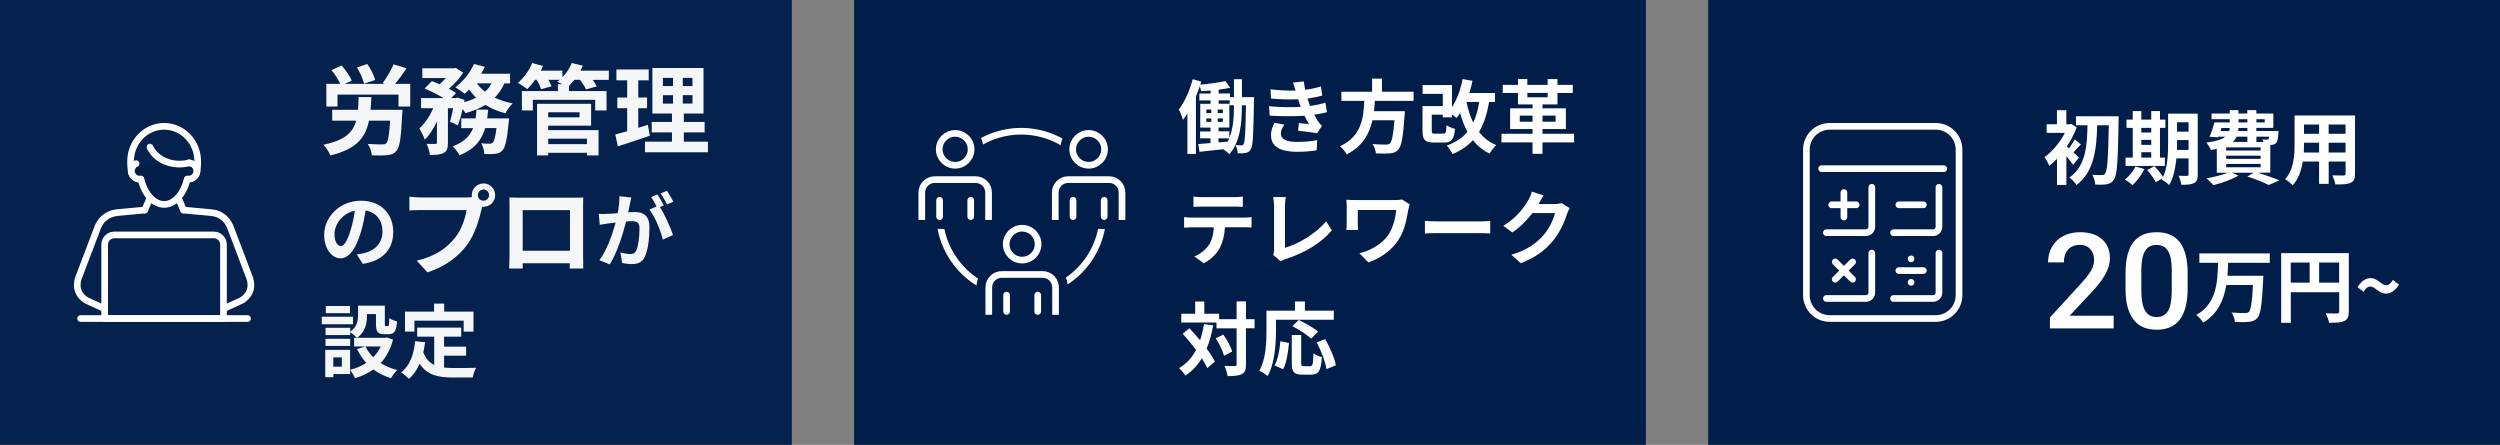
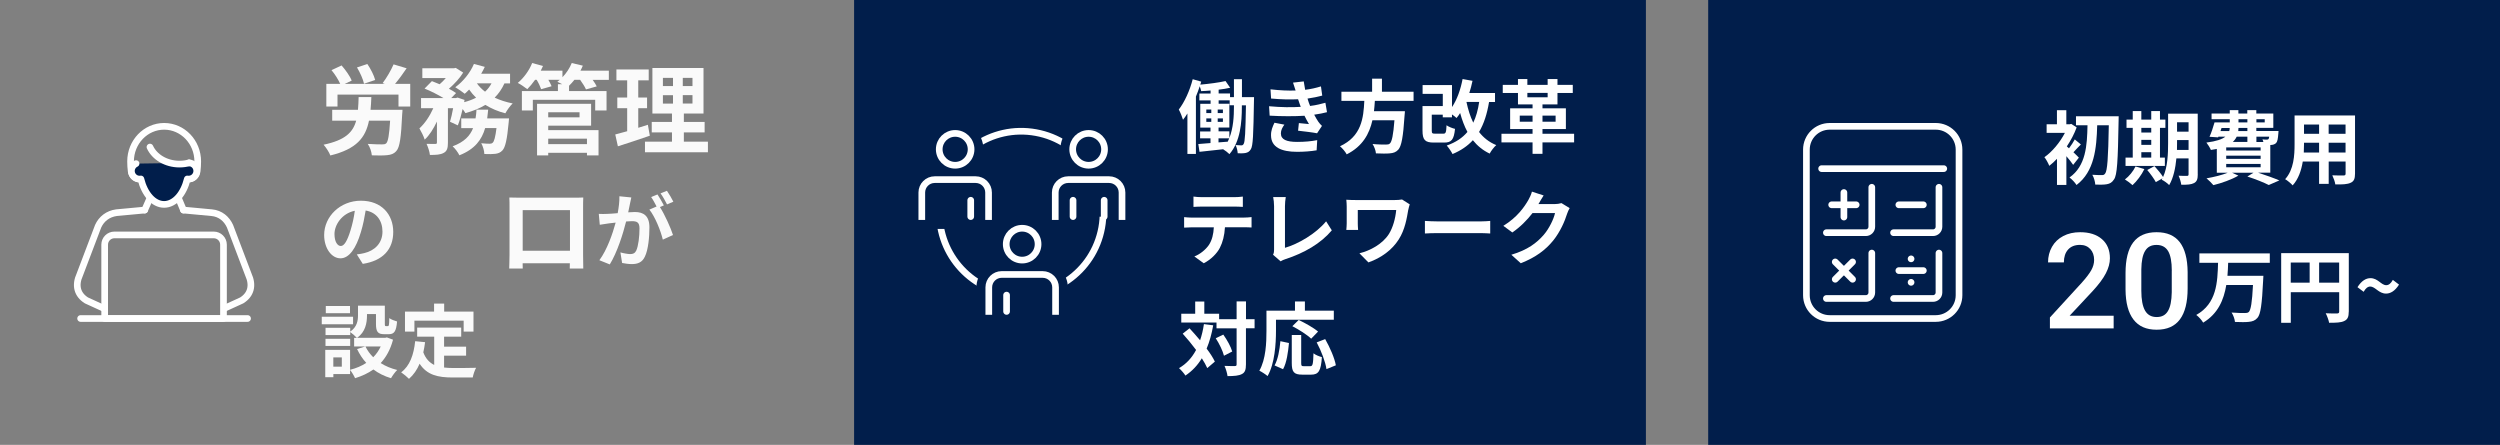
<svg xmlns="http://www.w3.org/2000/svg" id="b" data-name="レイヤー 2" viewBox="0 0 562 100">
  <rect x="0" y="0" width="562" height="100" fill="#808080" stroke="none" />
  <defs>
    <style>
      .d, .e, .f {
        stroke-linecap: round;
      }

      .d, .e, .f, .g {
        stroke: #fff;
        stroke-width: 1.5px;
      }

      .d, .e, .g {
        fill: none;
      }

      .d, .f {
        stroke-linejoin: round;
      }

      .e, .g {
        stroke-linejoin: bevel;
      }

      .h, .f, .i {
        fill: #011e4b;
      }

      .h, .j, .i {
        stroke-width: 0px;
      }

      .h, .k {
        opacity: .96;
      }

      .j {
        fill: #fff;
      }

      .g {
        stroke-linecap: square;
      }
    </style>
  </defs>
  <g id="c" data-name="firstview">
    <g>
      <g>
        <rect class="i" x="384" width="178" height="100" />
        <g>
          <g>
            <path class="j" d="m466.05,37.07c-.34-.52-.94-1.28-1.53-1.96v6.46h-2.11v-5.87c-.58.61-1.15,1.13-1.73,1.58-.2-.52-.76-1.57-1.1-1.94,1.75-1.22,3.51-3.33,4.61-5.47h-4.11v-1.93h2.32v-3.17h2.11v3.17h.77l.34-.09,1.21.79c-.54,1.48-1.31,2.93-2.21,4.27.14.13.31.27.49.43.47-.61.99-1.42,1.3-2l1.37,1.13c-.63.61-1.19,1.26-1.67,1.76.54.52,1.03.99,1.22,1.21l-1.28,1.62Zm10.23-10.93s0,.79-.02,1.08c-.16,9-.32,12.14-1.03,13.11-.47.72-.92.95-1.6,1.08-.65.13-1.64.11-2.61.09-.04-.63-.29-1.58-.67-2.21.94.07,1.78.07,2.21.07.29,0,.47-.07.67-.34.5-.59.7-3.49.83-10.86h-2.61c-.14,5.2-.63,10.39-4.65,13.43-.36-.58-1.03-1.28-1.58-1.69,3.69-2.59,3.96-7.15,4.05-11.74h-2.59v-2.02h9.6Z" />
            <path class="j" d="m482.05,38.02c-.63,1.31-1.69,2.72-2.66,3.6-.4-.38-1.22-.99-1.71-1.28.94-.7,1.87-1.84,2.38-2.92l2,.59Zm4.61-.72h-8.84v-1.87h1.62v-6.68h-1.4v-1.87h1.4v-1.91h1.93v1.91h2.23v-1.91h1.96v1.91h1.22v1.87h-1.22v6.68h1.1v1.87Zm-5.29-8.55v1.04h2.23v-1.04h-2.23Zm0,3.82h2.23v-1.13h-2.23v1.13Zm0,2.86h2.23v-1.22h-2.23v1.22Zm12.69,3.76c0,1.06-.2,1.62-.83,1.96-.63.34-1.55.4-2.88.38-.07-.56-.34-1.49-.61-2.03.77.05,1.64.04,1.89.04.27,0,.36-.09.36-.38v-3.55h-2.74c-.2,2.12-.65,4.38-1.62,6-.34-.38-1.22-1.03-1.69-1.21.05-.11.13-.2.18-.31l-1.49.85c-.36-.7-1.22-1.89-1.93-2.72l1.62-.88c.65.72,1.49,1.71,1.94,2.45,1.04-2.25,1.13-5.29,1.13-7.63v-6.61h6.66v13.65Zm-2.07-5.49v-2.21h-2.59v.67c0,.47,0,.99-.02,1.55h2.61Zm-2.59-6.21v2.11h2.59v-2.11h-2.59Z" />
            <path class="j" d="m507.65,38.83c1.73.56,3.62,1.24,4.75,1.73l-2.38,1.03c-1.06-.54-2.93-1.3-4.81-1.91l1.37-.85h-4.81l1.42.65c-1.49.88-3.78,1.69-5.62,2.14-.34-.41-1.1-1.17-1.55-1.53,1.67-.29,3.51-.74,4.77-1.26h-2.45v-5.35c-.41.09-.85.16-1.33.23-.18-.45-.68-1.26-1.01-1.66,2.23-.29,3.53-.74,4.27-1.33h-1.58l-.05.16-1.94-.13c.4-.88.83-2.18,1.13-3.24h3.42v-.72h-4.09v-1.26h4.09v-.77h1.94v.77h2v-.77h2.03v.77h3.82v3.22h-3.82v.7h4.99s-.02.36-.04.56c-.09,1.17-.2,1.82-.5,2.14-.27.27-.67.41-1.04.43-.07,0-.16.02-.27.02v6.21h-2.72Zm-8.48-9.36h1.96c.07-.22.11-.45.11-.7h-1.84l-.23.7Zm9.02,3.67h-7.74v.7h7.74v-.7Zm0,1.85h-7.74v.72h7.74v-.72Zm-7.74,2.61h7.74v-.74h-7.74v.74Zm2.36-6.88c-.2.43-.49.83-.88,1.19h3.28v-1.19h-2.4Zm2.4-1.96h-2c-.02.23-.04.47-.05.7h2.05v-.7Zm-2-1.24h2v-.72h-2v.72Zm4.03-.72v.72h1.87v-.72h-1.87Zm0,3.93v1.19h1.57c-.05-.22-.14-.43-.22-.59.41.05.79.07.99.05.16,0,.27,0,.38-.13.07-.09.13-.25.16-.52h-2.88Z" />
            <path class="j" d="m529.41,39.03c0,1.15-.25,1.73-.97,2.05-.74.36-1.84.4-3.46.38-.07-.58-.41-1.49-.68-2.05,1.01.05,2.2.04,2.52.04.34,0,.47-.11.47-.43v-2.7h-3.8v5.02h-2.16v-5.02h-3.67c-.32,1.96-.97,3.94-2.27,5.35-.34-.4-1.21-1.13-1.69-1.39,1.96-2.16,2.12-5.37,2.12-7.89v-6.43h13.59v13.07Zm-8.08-4.74v-2.21h-3.39v.32c0,.58-.02,1.22-.05,1.89h3.44Zm-3.39-6.3v2.09h3.39v-2.09h-3.39Zm9.34,0h-3.8v2.09h3.8v-2.09Zm0,6.3v-2.21h-3.8v2.21h3.8Z" />
            <path class="j" d="m475.16,73.82h-14.34v-2.45l7.1-7.75c1.03-1.14,1.76-2.1,2.19-2.86.43-.77.65-1.54.65-2.31,0-1.02-.29-1.84-.86-2.46-.57-.62-1.34-.94-2.31-.94-1.15,0-2.05.35-2.68,1.05s-.95,1.67-.95,2.89h-3.56c0-1.3.3-2.47.89-3.51s1.44-1.85,2.53-2.42c1.1-.58,2.37-.86,3.8-.86,2.07,0,3.7.52,4.9,1.56s1.79,2.48,1.79,4.31c0,1.06-.3,2.18-.9,3.35-.6,1.17-1.58,2.49-2.95,3.98l-5.21,5.58h9.9v2.84Z" />
            <path class="j" d="m491.78,64.84c0,3.07-.57,5.38-1.72,6.94-1.15,1.56-2.89,2.34-5.24,2.34s-4.04-.76-5.21-2.28c-1.17-1.52-1.77-3.77-1.79-6.75v-3.69c0-3.07.57-5.37,1.72-6.9,1.15-1.53,2.9-2.3,5.25-2.3s4.07.75,5.22,2.24,1.74,3.73,1.77,6.71v3.69Zm-3.56-3.98c0-2-.27-3.47-.82-4.4-.55-.93-1.42-1.4-2.61-1.4s-2.02.44-2.56,1.33c-.55.88-.83,2.26-.86,4.14v4.83c0,1.99.28,3.48.83,4.45.56.98,1.43,1.46,2.62,1.46s1.99-.45,2.53-1.35c.55-.9.83-2.32.86-4.24v-4.82Z" />
            <path class="j" d="m500.89,59.08c-.04.95-.07,1.94-.16,2.92h8.08s-.02.68-.05.95c-.27,5.53-.58,7.71-1.28,8.5-.54.63-1.12.81-1.93.9-.7.09-1.94.07-3.13.02-.05-.61-.36-1.51-.76-2.11,1.24.11,2.47.11,3.01.11.38,0,.61-.04.85-.23.47-.45.76-2.21.95-6.07h-6c-.56,3.33-1.85,6.45-5.2,8.46-.32-.58-.99-1.31-1.55-1.73,4.63-2.59,4.77-7.38,4.9-11.72h-4.2v-2.11h15.83v2.11h-9.36Z" />
            <path class="j" d="m528,70.05c0,1.17-.25,1.76-1.01,2.11-.72.36-1.8.4-3.4.4-.11-.59-.47-1.58-.77-2.14,1.03.07,2.2.05,2.56.05.34-.02.47-.13.47-.43v-4.36h-10.88v6.88h-2.16v-15.66h15.2v13.16Zm-13.04-6.5h4.25v-4.54h-4.25v4.54Zm10.88,0v-4.54h-4.5v4.54h4.5Z" />
            <path class="j" d="m532.84,64.41c-.56,0-1.06.4-1.49,1.19l-1.39-1.04c.94-1.48,1.94-2.03,2.93-2.03,1.66,0,2.41,1.58,3.53,1.58.58,0,1.06-.4,1.49-1.19l1.39,1.06c-.92,1.46-1.94,2.02-2.92,2.02-1.66,0-2.41-1.58-3.55-1.58Z" />
          </g>
          <g>
            <path class="d" d="m411.3,28.4h23.86c2.89,0,5.23,2.34,5.23,5.23v32.74c0,2.89-2.34,5.23-5.23,5.23h-23.85c-2.89,0-5.23-2.34-5.23-5.23v-32.74c0-2.89,2.34-5.23,5.23-5.23Z" />
            <g>
              <line class="d" x1="411.76" y1="46.04" x2="417.27" y2="46.04" />
              <line class="d" x1="414.51" y1="48.8" x2="414.51" y2="43.28" />
              <line class="d" x1="412.56" y1="62.78" x2="416.46" y2="58.88" />
              <line class="d" x1="416.46" y1="62.78" x2="412.56" y2="58.88" />
              <line class="d" x1="426.86" y1="46.04" x2="432.37" y2="46.04" />
              <line class="d" x1="426.86" y1="60.83" x2="432.37" y2="60.83" />
              <line class="d" x1="429.61" y1="63.47" x2="429.61" y2="63.47" />
              <line class="d" x1="429.61" y1="58.19" x2="429.61" y2="58.19" />
              <line class="d" x1="436.96" y1="37.91" x2="409.5" y2="37.91" />
              <path class="d" d="m420.78,42.1v8.87c0,.74-.6,1.34-1.34,1.34h-8.87" />
              <path class="d" d="m420.78,56.89v8.87c0,.74-.6,1.34-1.34,1.34h-8.87" />
              <path class="d" d="m435.88,56.89v8.87c0,.74-.6,1.34-1.34,1.34h-8.87" />
              <path class="d" d="m435.88,42.1v8.87c0,.74-.6,1.34-1.34,1.34h-8.87" />
            </g>
          </g>
        </g>
      </g>
      <g>
-         <rect class="h" width="178" height="100" />
        <g class="k">
          <g>
            <path class="j" d="m90.48,24.66s-.02.73-.07,1.06c-.24,5.21-.55,7.39-1.3,8.21-.57.66-1.19.86-2.07.95-.77.09-2.11.09-3.45.04-.07-.79-.42-1.87-.92-2.57,1.3.09,2.66.11,3.23.11.4,0,.66-.02.92-.24.42-.4.68-1.87.88-5.1h-4.75c-.77,3.83-2.82,6.4-8.69,7.83-.26-.73-.97-1.8-1.52-2.42,4.82-1.01,6.6-2.75,7.33-5.41h-5.39v-2.44h5.79c.09-.88.11-1.83.15-2.86h2.86c-.04,1.01-.09,1.96-.18,2.86h7.17Zm1.74-5.81v5.1h-2.64v-2.68h-13.71v2.68h-2.51v-5.1h3.12c-.42-.92-1.19-2.18-1.96-3.08l2.27-1.06c.88,1.01,1.89,2.4,2.27,3.41l-1.56.73h9l-.48-.18c.88-1.14,1.89-2.88,2.46-4.2l2.93.88c-.84,1.25-1.78,2.53-2.6,3.5h3.41Zm-10.39-.04c-.2-.97-.88-2.49-1.58-3.65l2.33-.77c.75,1.1,1.5,2.55,1.76,3.59l-2.51.84Z" />
            <path class="j" d="m113.4,18.74c-.57,1.25-1.3,2.31-2.2,3.21,1.21.57,2.57,1.01,4.05,1.3-.57.53-1.3,1.56-1.65,2.22-1.67-.42-3.17-1.08-4.49-1.89-1.3.79-2.82,1.39-4.49,1.85-.13-.24-.35-.57-.62-.92-.31,1.36-.68,2.68-1.08,3.67l-1.76-.81c.24-.81.51-1.91.7-3.04h-1.17v7.75c0,1.19-.18,1.89-.95,2.29-.75.42-1.74.46-3.1.46-.07-.73-.42-1.78-.75-2.49.81.02,1.69.02,1.98.02.26-.02.35-.07.35-.33v-4.71c-.77,1.63-1.69,3.1-2.75,4.07-.22-.75-.79-1.83-1.19-2.53,1.21-1.08,2.35-2.79,3.12-4.53h-2.75v-2.29h5.04c-1.23-.75-2.88-1.58-4.25-2.13l1.65-1.67c.53.2,1.14.44,1.74.7.48-.42.97-.9,1.39-1.39h-5.28v-2.2h7.11l.4-.09,1.67,1.06c-.75,1.23-1.98,2.57-3.21,3.63.64.33,1.19.66,1.61.97l-1.08,1.12h1.06l.35-.11,1.58.53-.09.51c.97-.26,1.89-.59,2.68-1.01-.57-.55-1.1-1.17-1.56-1.83-.33.35-.66.66-.99.95-.51-.42-1.52-1.12-2.13-1.47,1.72-1.23,3.34-3.21,4.2-5.24l2.44.66c-.24.53-.51,1.03-.81,1.54h6.49v2.18h-1.28Zm1.03,7.88s-.04.68-.09.99c-.35,3.81-.75,5.5-1.39,6.2-.48.51-.95.68-1.61.77-.55.07-1.45.09-2.46.04-.02-.73-.31-1.74-.7-2.42.79.09,1.54.11,1.89.11.31,0,.48-.04.7-.24.31-.29.59-1.23.84-3.28h-2.55c-.75,2.62-2.31,4.75-5.79,6.12-.29-.62-.97-1.54-1.52-2.02,2.64-.97,3.92-2.38,4.6-4.09h-2.66v-2.18h3.21c.11-.64.18-1.28.22-1.96h2.62c-.07.66-.13,1.32-.22,1.96h4.91Zm-7.22-7.88c.48.68,1.1,1.32,1.83,1.87.59-.53,1.08-1.17,1.45-1.87h-3.28Z" />
            <path class="j" d="m136.86,17.95h-3.63c.37.53.73,1.06.92,1.47l-2.42.68c-.24-.57-.79-1.43-1.32-2.16h-1.28c-.4.51-.81.95-1.21,1.34v1.19h8.43v4.36h-2.55v-2.4h-14.02v2.4h-2.46v-4.36h8.1v-1.54h.97c-.4-.22-.81-.42-1.1-.55.18-.13.37-.29.55-.44h-2.57c.31.53.57,1.06.73,1.45l-2.35.66c-.18-.55-.57-1.39-1.01-2.11h-.35c-.57.81-1.19,1.54-1.76,2.11-.51-.42-1.54-1.12-2.13-1.41,1.32-1.1,2.57-2.79,3.23-4.47l2.44.66c-.15.35-.33.7-.51,1.06h4.88v1.47c.88-.9,1.63-2.05,2.09-3.19l2.49.59c-.15.37-.33.75-.53,1.12h6.38v2.05Zm-13.62,11.31h11.31v5.68h-2.6v-.59h-8.71v.59h-2.51v-11.6h12.15v4.91h-9.64v1.01Zm0-4.03v1.14h7.04v-1.14h-7.04Zm0,5.94v1.23h8.71v-1.23h-8.71Z" />
            <path class="j" d="m146.07,30.51c-2.42.86-5.06,1.69-7.17,2.38l-.59-2.66c.77-.2,1.67-.44,2.68-.73v-5.17h-2.22v-2.4h2.22v-3.87h-2.42v-2.44h7.26v2.44h-2.35v3.87h1.98v2.4h-1.98v4.4c.73-.22,1.45-.44,2.16-.68l.44,2.46Zm13.07,1.34v2.38h-14.15v-2.38h6.07v-2.09h-4.55v-2.35h4.55v-1.89h-4.4v-10.23h11.49v10.23h-4.42v1.89h4.67v2.35h-4.67v2.09h5.41Zm-10.12-12.5h2.27v-1.85h-2.27v1.85Zm0,3.94h2.27v-1.89h-2.27v1.89Zm6.65-5.79h-2.18v1.85h2.18v-1.85Zm0,3.89h-2.18v1.89h2.18v-1.89Z" />
            <path class="j" d="m81.56,59.33l-1.35-2.14c.68-.07,1.19-.18,1.67-.29,2.3-.54,4.1-2.2,4.1-4.83,0-2.48-1.35-4.34-3.78-4.75-.25,1.53-.56,3.19-1.08,4.88-1.08,3.64-2.63,5.87-4.59,5.87s-3.66-2.2-3.66-5.24c0-4.16,3.6-7.71,8.26-7.71s7.27,3.1,7.27,7.02-2.32,6.48-6.86,7.18Zm-4.95-4.03c.76,0,1.46-1.13,2.2-3.56.41-1.33.76-2.86.95-4.36-2.97.61-4.57,3.24-4.57,5.22,0,1.82.72,2.7,1.42,2.7Z" />
-             <path class="j" d="m108.7,41.23c1.43,0,2.62,1.19,2.62,2.64s-1.19,2.62-2.62,2.62c-.09,0-.2,0-.29-.02-.07.24-.11.46-.18.66-.51,2.16-1.45,5.57-3.3,8.01-1.98,2.64-4.93,4.82-8.85,6.09l-2.4-2.64c4.36-1.01,6.84-2.93,8.63-5.17,1.45-1.83,2.29-4.31,2.57-6.2h-10.23c-1.01,0-2.07.04-2.62.09v-3.1c.64.09,1.89.18,2.62.18h10.19c.31,0,.79-.02,1.25-.09-.02-.13-.04-.26-.04-.42,0-1.45,1.19-2.64,2.64-2.64Zm0,3.89c.68,0,1.25-.57,1.25-1.25s-.57-1.28-1.25-1.28-1.28.57-1.28,1.28.57,1.25,1.28,1.25Z" />
            <path class="j" d="m116.84,44.44h12.1c.55,0,1.39,0,2.18-.04-.04.66-.04,1.47-.04,2.13v10.78c0,.86.04,2.97.04,3.06h-3.04s.02-.55.02-1.19h-10.61c.02.62.02,1.12.02,1.19h-3.04c0-.11.07-2.02.07-3.08v-10.76c0-.62,0-1.52-.04-2.13.9.02,1.74.04,2.33.04Zm.66,11.93h10.63v-9.13h-10.63v9.13Z" />
            <path class="j" d="m141.6,45.88c-.11.54-.25,1.21-.38,1.85.61-.04,1.13-.07,1.51-.07,1.91,0,3.26.85,3.26,3.44,0,2.12-.25,5.04-1.03,6.61-.59,1.26-1.58,1.66-2.95,1.66-.68,0-1.55-.13-2.16-.25l-.38-2.38c.68.2,1.73.38,2.2.38.61,0,1.06-.18,1.35-.77.49-1.03.74-3.21.74-4.99,0-1.44-.63-1.64-1.75-1.64-.29,0-.74.04-1.26.07-.68,2.74-2.02,7-3.67,9.65l-2.34-.94c1.75-2.36,2.99-6,3.66-8.46-.65.07-1.22.14-1.55.18-.52.09-1.46.22-2.02.31l-.22-2.45c.67.05,1.26.02,1.93,0,.56-.02,1.4-.07,2.32-.16.25-1.35.41-2.66.38-3.8l2.68.27c-.11.47-.23,1.04-.32,1.49Zm7.63.29l-.88.38c1.08,1.67,2.43,4.68,2.94,6.28l-2.29,1.04c-.47-2-1.75-5.17-3.02-6.75l1.62-.7c-.36-.68-.81-1.55-1.22-2.12l1.42-.59c.45.67,1.1,1.8,1.44,2.47Zm2.14-.83l-1.42.61c-.38-.74-.95-1.8-1.46-2.48l1.44-.58c.47.68,1.13,1.82,1.44,2.45Z" />
            <path class="j" d="m79.37,72.89h-7.04v-1.69h7.04v1.69Zm8.98,3.49c-.58,2.18-1.53,3.89-2.77,5.24,1.06.68,2.32,1.21,3.71,1.55-.47.45-1.08,1.3-1.39,1.85-1.51-.45-2.83-1.12-3.96-1.96-1.21.85-2.59,1.49-4.12,1.96-.22-.52-.72-1.37-1.12-1.85v.92h-3.76v.7h-1.82v-6.14h5.58v4.48c1.35-.34,2.57-.85,3.64-1.55-.83-.9-1.51-1.94-2.07-3.11l1.84-.59h-2.5v-1.93h.61c-.31-.36-1.06-1.01-1.49-1.3v.68h-5.55v-1.64h5.55v.86c1.55-1.06,1.75-2.48,1.75-3.69v-2.14h6.03v4.03c0,.5.04.56.23.56h.45c.23,0,.31-.23.32-1.8.4.31,1.22.61,1.75.76-.18,2.23-.65,2.86-1.85,2.86h-1.04c-1.44,0-1.85-.56-1.85-2.34v-2.18h-2.02v.31c0,1.69-.36,3.75-2.23,5.02h6.34l.36-.09,1.4.52Zm-9.63,1.39h-5.55v-1.6h5.55v1.6Zm-.04-7.36h-5.44v-1.62h5.44v1.62Zm-1.84,9.94h-1.91v2.07h1.91v-2.07Zm5.31-2.47c.43.9,1.03,1.71,1.75,2.43.7-.7,1.26-1.51,1.69-2.43h-3.44Z" />
            <path class="j" d="m99.83,82.62c.65.07,1.33.11,2.05.11.97,0,3.94,0,5.15-.05-.31.52-.65,1.55-.76,2.18h-4.5c-3.31,0-5.78-.54-7.44-3.1-.58,1.37-1.37,2.52-2.39,3.4-.36-.38-1.26-1.13-1.76-1.46,1.94-1.44,2.83-3.93,3.15-7l2.23.22c-.11.81-.23,1.57-.4,2.29.54,1.44,1.39,2.3,2.45,2.83v-6.36h-3.83v-2.03h9.9v2.03h-3.85v2.25h4.95v2.02h-4.95v2.68Zm-6.68-8.07h-2.11v-4.5h6.54v-1.8h2.27v1.8h6.59v4.5h-2.21v-2.47h-11.07v2.47Z" />
          </g>
        </g>
        <g>
          <g>
            <g>
              <line class="d" x1="38.21" y1="39.98" x2="41.24" y2="47.22" />
              <line class="d" x1="32.53" y1="47.22" x2="35.7" y2="40" />
              <path class="d" d="m32.53,47.22l-6.34.59c-1.94.26-3.39,1.41-4.13,3.05l-4.12,10.85c-1.13,2.46-.56,4.54,1.49,5.82l3.74,1.71" />
              <path class="d" d="m41.24,47.22l6.34.59c1.97.17,3.39,1.41,4.13,3.05l4.12,10.85c1.13,2.46.56,4.54-1.49,5.82l-3.74,1.71" />
            </g>
            <line class="d" x1="18.12" y1="71.6" x2="55.65" y2="71.6" />
            <path class="d" d="m25.71,52.81h22.34c1.21,0,2.19.98,2.19,2.19v16.6h-26.71v-16.6c0-1.21.98-2.19,2.19-2.19Z" />
          </g>
          <g>
            <path class="d" d="m33.46,38.23c0,1.12-.89,2.02-1.99,2.02-1.01,0-1.85-.76-1.98-1.75-.09-.71-.14-1.45-.14-2.21h0c0-4.36,3.38-7.89,7.55-7.89s7.55,3.53,7.55,7.89h0c0,.76-.05,1.5-.14,2.21-.13.99-.96,1.75-1.98,1.75-1.1,0-1.99-.9-1.99-2.02" />
            <path class="f" d="m30.59,36.78c-.62.29-1.05.92-1.05,1.65,0,1.01.82,1.83,1.83,1.83.1,0,.2-.01.3-.03.82,3.35,2.85,5.72,5.22,5.72s4.4-2.37,5.22-5.72c.1.02.19.03.29.03,1.01,0,1.83-.82,1.83-1.83s-.76-1.76-1.72-1.82" />
            <path class="d" d="m42.51,36.61c-.68.18-1.4.28-2.16.28-3.03,0-5.62-1.59-6.64-3.83" />
          </g>
        </g>
      </g>
      <g>
        <rect class="i" x="192" width="178" height="100" />
        <g>
          <path class="j" d="m281.91,21.84s-.02.63-.02.88c-.13,7.49-.2,10.1-.72,10.86-.32.52-.67.7-1.17.81-.43.09-1.08.09-1.76.07-.04-.54-.2-1.33-.49-1.85.54.05,1.01.07,1.3.07.23,0,.38-.07.52-.32.31-.47.41-2.59.52-8.68h-.92v.36c0,3.4-.32,7.78-2.79,10.61-.31-.32-.97-.83-1.42-1.1-1.91.23-3.8.41-5.31.58l-.27-1.75c.77-.05,1.71-.13,2.74-.22v-1.06h-2.34v-1.55h2.34v-.86h-2.3v-5.35h2.32v-.77h-2.52v-1.55h2.52v-.67c-.72.07-1.44.11-2.12.14-.05-.31-.18-.72-.32-1.1-.25.77-.54,1.57-.86,2.32v12.89h-1.91v-9.09c-.32.52-.65.99-.99,1.42-.14-.52-.63-1.75-.95-2.3,1.3-1.69,2.47-4.25,3.13-6.82l1.91.54c-.07.22-.13.45-.2.68,1.96-.18,4.23-.47,5.67-.81l1.04,1.51c-.77.18-1.67.32-2.59.43v.85h2.56v.83h.88v-4.03h1.8v4.03h2.74Zm-10.73,3.58h1.12v-.79h-1.12v.79Zm0,1.98h1.12v-.79h-1.12v.79Zm3.73-1.98v-.79h-1.17v.79h1.17Zm0,1.98v-.79h-1.17v.79h1.17Zm2.47-3.73h-.95v-1.12h-2.48v.77h2.41v5.35h-2.43v.86h2.43v1.49c.9-2.27,1.03-4.92,1.03-7v-.36Zm-3.46,8.34l2.07-.16c.13-.25.23-.5.34-.76h-2.41v.92Z" />
          <path class="j" d="m292.4,24c-.09-.22-.16-.43-.23-.63-.14-.41-.25-.76-.36-1.06-1.69.09-3.8.05-6.07-.16l-.13-2.07c2.14.25,3.98.32,5.64.27-.18-.58-.36-1.15-.58-1.78l2.41-.27c.09.65.2,1.28.32,1.89,1.24-.16,2.4-.41,3.55-.77l.29,2.07c-.99.27-2.12.5-3.31.67.09.29.18.58.27.85.09.25.2.52.31.81,1.48-.18,2.56-.49,3.44-.72l.36,2.12c-.83.22-1.8.41-2.88.56.31.58.61,1.13.94,1.6.23.34.49.61.81.92l-1.1,1.66c-1.01-.2-2.95-.43-4.27-.58l.18-1.71c.76.07,1.73.16,2.27.22-.38-.63-.72-1.26-1.01-1.87-2.21.14-5.11.14-7.83-.02l-.13-2.12c2.68.25,5.11.27,7.11.14Zm-4.45,6.03c0,1.33,1.26,1.87,3.64,1.87,1.71,0,3.24-.14,4.52-.4l-.13,2.29c-1.26.22-2.9.34-4.38.34-3.6,0-5.83-1.06-5.87-3.64-.04-1.15.36-2.03.77-2.9l2.23.43c-.43.59-.79,1.22-.79,2Z" />
          <path class="j" d="m309.07,22.66c-.05.77-.11,1.57-.2,2.34h6.95s-.02.65-.07.94c-.32,4.9-.7,6.91-1.42,7.71-.54.58-1.1.76-1.94.83-.67.07-1.87.05-3.08,0-.04-.61-.36-1.49-.76-2.11,1.24.13,2.5.13,3.02.13.4,0,.65-.04.86-.23.47-.4.79-1.96,1.04-5.24h-4.95c-.68,3.04-2.18,5.85-5.78,7.67-.31-.59-.95-1.35-1.51-1.82,4.86-2.25,5.28-6.36,5.47-10.21h-5.15v-2.05h6.9v-2.93h2.21v2.93h7.11v2.05h-8.71Z" />
          <path class="j" d="m334.74,22.92c-.45,2.72-1.17,4.93-2.25,6.75.99,1.28,2.27,2.3,3.87,2.95-.5.43-1.17,1.3-1.48,1.91-1.55-.74-2.77-1.75-3.78-3.01-1.19,1.3-2.68,2.32-4.57,3.11-.23-.49-.88-1.44-1.3-1.91,2.02-.72,3.51-1.71,4.65-3.06-.68-1.26-1.21-2.68-1.64-4.25-.25.41-.52.77-.81,1.12-.22-.22-.63-.52-1.03-.81v.65h-2.07v-.59h-2.47v3.55c0,.63.11.72.76.72h1.84c.54,0,.65-.25.72-1.89.43.32,1.33.68,1.91.81-.25,2.45-.81,3.08-2.43,3.08h-2.34c-1.96,0-2.54-.58-2.54-2.7v-5.51h4.56v-2.74h-4.54v-1.98h6.61v4.95c1.13-1.66,1.93-3.93,2.38-6.3l2.23.4c-.2.94-.43,1.85-.72,2.74h5.78v2.02h-1.33Zm-5.08,0c.36,1.71.85,3.28,1.53,4.66.63-1.31,1.06-2.86,1.33-4.66h-2.86Z" />
          <path class="j" d="m353.86,32.01h-7.11v2.57h-2.23v-2.57h-6.99v-1.94h6.99v-1.06h-5.04v-4.66h5.04v-.88h-3.28v-2.57h-3.42v-1.82h3.42v-1.31h2.11v1.31h4.56v-1.31h2.21v1.31h3.44v1.82h-3.44v2.57h-3.37v.88h5.26v4.66h-5.26v1.06h7.11v1.94Zm-9.34-4.65v-1.37h-2.88v1.37h2.88Zm-1.17-5.49h4.56v-.99h-4.56v.99Zm3.4,4.12v1.37h2.95v-1.37h-2.95Z" />
          <path class="j" d="m267.92,48.91h11.79c.38,0,1.17-.04,1.64-.11v2.34c-.45-.04-1.13-.05-1.64-.05h-4.34c-.11,1.85-.5,3.37-1.15,4.63-.63,1.24-2.02,2.65-3.62,3.46l-2.11-1.53c1.28-.49,2.54-1.53,3.26-2.57.74-1.12,1.04-2.47,1.12-3.98h-4.95c-.54,0-1.22.04-1.73.07v-2.36c.54.05,1.17.11,1.73.11Zm2.29-4.59h7.24c.61,0,1.33-.04,1.94-.13v2.32c-.61-.04-1.31-.07-1.94-.07h-7.22c-.63,0-1.39.04-1.94.07v-2.32c.59.09,1.33.13,1.93.13Z" />
          <path class="j" d="m286.41,56.11v-9.76c0-.68-.09-1.53-.2-2.05h2.83c-.11.7-.18,1.35-.18,2.05v9.36c2.94-.85,6.95-3.15,9.25-5.96l1.28,2.03c-2.47,2.95-6.19,5.1-10.44,6.48-.25.09-.65.22-1.06.49l-1.71-1.48c.22-.45.23-.76.23-1.17Z" />
          <path class="j" d="m316.58,47.14c-.32,1.89-.74,4.5-2.14,6.68-1.49,2.36-3.94,4.16-6.82,5.17l-2.02-2.05c2.43-.59,5.2-2.09,6.63-4.34.9-1.46,1.46-3.46,1.64-5.4h-8.64v3.01c0,.27.02.92.07,1.48h-2.65c.05-.56.09-.99.09-1.48v-3.8c0-.49-.04-1.04-.09-1.51.58.04,1.37.07,2.21.07h8.61c.61,0,1.22-.04,1.71-.13l1.73,1.1c-.11.27-.27.95-.32,1.21Z" />
          <path class="j" d="m323.22,49.77h9.67c.85,0,1.64-.07,2.11-.11v2.83c-.43-.02-1.35-.09-2.11-.09h-9.67c-1.03,0-2.23.04-2.9.09v-2.83c.65.05,1.96.11,2.9.11Z" />
          <path class="j" d="m345.88,45.79s-.04.05-.05.09h3.62c.56,0,1.15-.09,1.57-.22l1.84,1.13c-.2.34-.45.85-.59,1.3-.49,1.6-1.51,4-3.13,6.01-1.71,2.09-3.89,3.75-7.27,5.08l-2.12-1.91c3.69-1.1,5.69-2.66,7.26-4.45,1.22-1.4,2.27-3.57,2.56-4.92h-5.06c-1.21,1.57-2.77,3.15-4.54,4.36l-2.02-1.49c3.15-1.93,4.72-4.25,5.62-5.8.27-.45.65-1.28.81-1.89l2.63.86c-.41.63-.88,1.44-1.1,1.84Z" />
          <path class="j" d="m272.73,73.13c-.34,1.94-.83,3.69-1.48,5.24.79,1.04,1.44,2.05,1.85,2.92l-1.71,1.46c-.29-.65-.7-1.4-1.22-2.21-.95,1.58-2.18,2.88-3.69,3.89-.25-.43-.99-1.28-1.44-1.67,1.67-.97,2.92-2.36,3.84-4.09-.95-1.28-2.02-2.56-3.01-3.66l1.53-1.21c.77.83,1.58,1.75,2.38,2.7.38-1.12.67-2.32.86-3.64l2.09.27Zm9.29.67h-1.93v8.1c0,1.21-.22,1.84-.9,2.18-.68.38-1.75.47-3.24.47-.07-.63-.38-1.66-.68-2.3,1.01.05,1.98.04,2.29.04.32,0,.43-.09.43-.38v-8.1h-4.52v-1.3h-7.92v-1.98h3.13v-2.75h2.05v2.75h3.33v1.22h3.93v-4h2.11v4h1.93v2.05Zm-7.02,1.42c.85,1.19,1.71,2.74,2,3.8l-1.85.95c-.27-1.06-1.04-2.7-1.85-3.93l1.71-.83Z" />
          <path class="j" d="m286.84,74.38c0,2.9-.27,7.35-1.89,10.16-.4-.36-1.35-.97-1.85-1.21,1.48-2.57,1.6-6.36,1.6-8.95v-4.54h6.41v-2.07h2.23v2.07h6.5v2.03h-13v2.5Zm-.32,7.78c.76-1.37,1.13-3.46,1.31-5.46l1.93.41c-.2,2.07-.52,4.45-1.33,5.89l-1.91-.85Zm8.03.16c.54,0,.65-.41.72-2.9.45.38,1.33.72,1.89.86-.2,3.08-.74,3.94-2.41,3.94h-2c-1.91,0-2.36-.63-2.36-2.63v-6.28h2.12v6.27c0,.65.07.74.58.74h1.46Zm.2-6.18c-.86-.85-2.75-2.05-4.23-2.81l1.42-1.4c1.44.68,3.38,1.76,4.36,2.61l-1.55,1.6Zm3.15.09c1.06,1.87,2.11,4.25,2.4,5.89l-2.11.86c-.23-1.6-1.17-4.11-2.2-6.01l1.91-.74Z" />
        </g>
        <g>
          <circle class="d" cx="229.58" cy="47.9" r="18.39" transform="translate(141.32 265.18) rotate(-79.68)" />
          <g>
            <path class="i" d="m219.59,37.64c.92-1.1,1.48-2.52,1.48-4.07,0-3.5-2.85-6.35-6.35-6.35s-6.35,2.85-6.35,6.35c0,1.55.56,2.96,1.48,4.07-3,.14-5.41,2.61-5.41,5.65v5.41c0,1.53,1.24,2.77,2.77,2.77h15.01c1.53,0,2.77-1.24,2.77-2.77v-5.41c0-3.04-2.41-5.5-5.41-5.65Z" />
            <g>
              <circle class="d" cx="214.72" cy="33.57" r="3.58" />
              <path class="g" d="m222.23,48.69v-5.41c0-1.6-1.3-2.9-2.9-2.9h-9.21c-1.6,0-2.9,1.3-2.9,2.9v5.41" />
-               <line class="e" x1="211.22" y1="45.02" x2="211.22" y2="48.69" />
              <line class="e" x1="218.22" y1="48.69" x2="218.22" y2="45.02" />
            </g>
          </g>
          <g>
-             <path class="i" d="m249.59,37.64c.92-1.1,1.48-2.52,1.48-4.07,0-3.5-2.85-6.35-6.35-6.35s-6.35,2.85-6.35,6.35c0,1.55.56,2.96,1.48,4.07-3,.14-5.41,2.61-5.41,5.65v5.41c0,1.53,1.24,2.77,2.77,2.77h15.01c1.53,0,2.77-1.24,2.77-2.77v-5.41c0-3.04-2.41-5.5-5.41-5.65Z" />
+             <path class="i" d="m249.59,37.64c.92-1.1,1.48-2.52,1.48-4.07,0-3.5-2.85-6.35-6.35-6.35s-6.35,2.85-6.35,6.35c0,1.55.56,2.96,1.48,4.07-3,.14-5.41,2.61-5.41,5.65v5.41h15.01c1.53,0,2.77-1.24,2.77-2.77v-5.41c0-3.04-2.41-5.5-5.41-5.65Z" />
            <g>
              <circle class="d" cx="244.72" cy="33.57" r="3.58" />
              <path class="g" d="m252.23,48.69v-5.41c0-1.6-1.3-2.9-2.9-2.9h-9.21c-1.6,0-2.9,1.3-2.9,2.9v5.41" />
              <line class="e" x1="241.22" y1="45.02" x2="241.22" y2="48.69" />
              <line class="e" x1="248.22" y1="48.69" x2="248.22" y2="45.02" />
            </g>
          </g>
          <g>
            <path class="i" d="m234.65,58.96c.92-1.1,1.48-2.52,1.48-4.07,0-3.5-2.85-6.35-6.35-6.35s-6.35,2.85-6.35,6.35c0,1.55.56,2.96,1.48,4.07-3,.14-5.41,2.61-5.41,5.65v5.41c0,1.53,1.24,2.77,2.77,2.77h15.01c1.53,0,2.77-1.24,2.77-2.77v-5.41c0-3.04-2.41-5.5-5.41-5.65Z" />
            <g>
              <circle class="d" cx="229.78" cy="54.89" r="3.58" />
              <path class="g" d="m237.29,70.01v-5.41c0-1.6-1.3-2.9-2.9-2.9h-9.21c-1.6,0-2.9,1.3-2.9,2.9v5.41" />
              <line class="e" x1="226.28" y1="66.34" x2="226.28" y2="70.01" />
-               <line class="e" x1="233.28" y1="70.01" x2="233.28" y2="66.34" />
            </g>
          </g>
        </g>
      </g>
    </g>
  </g>
</svg>